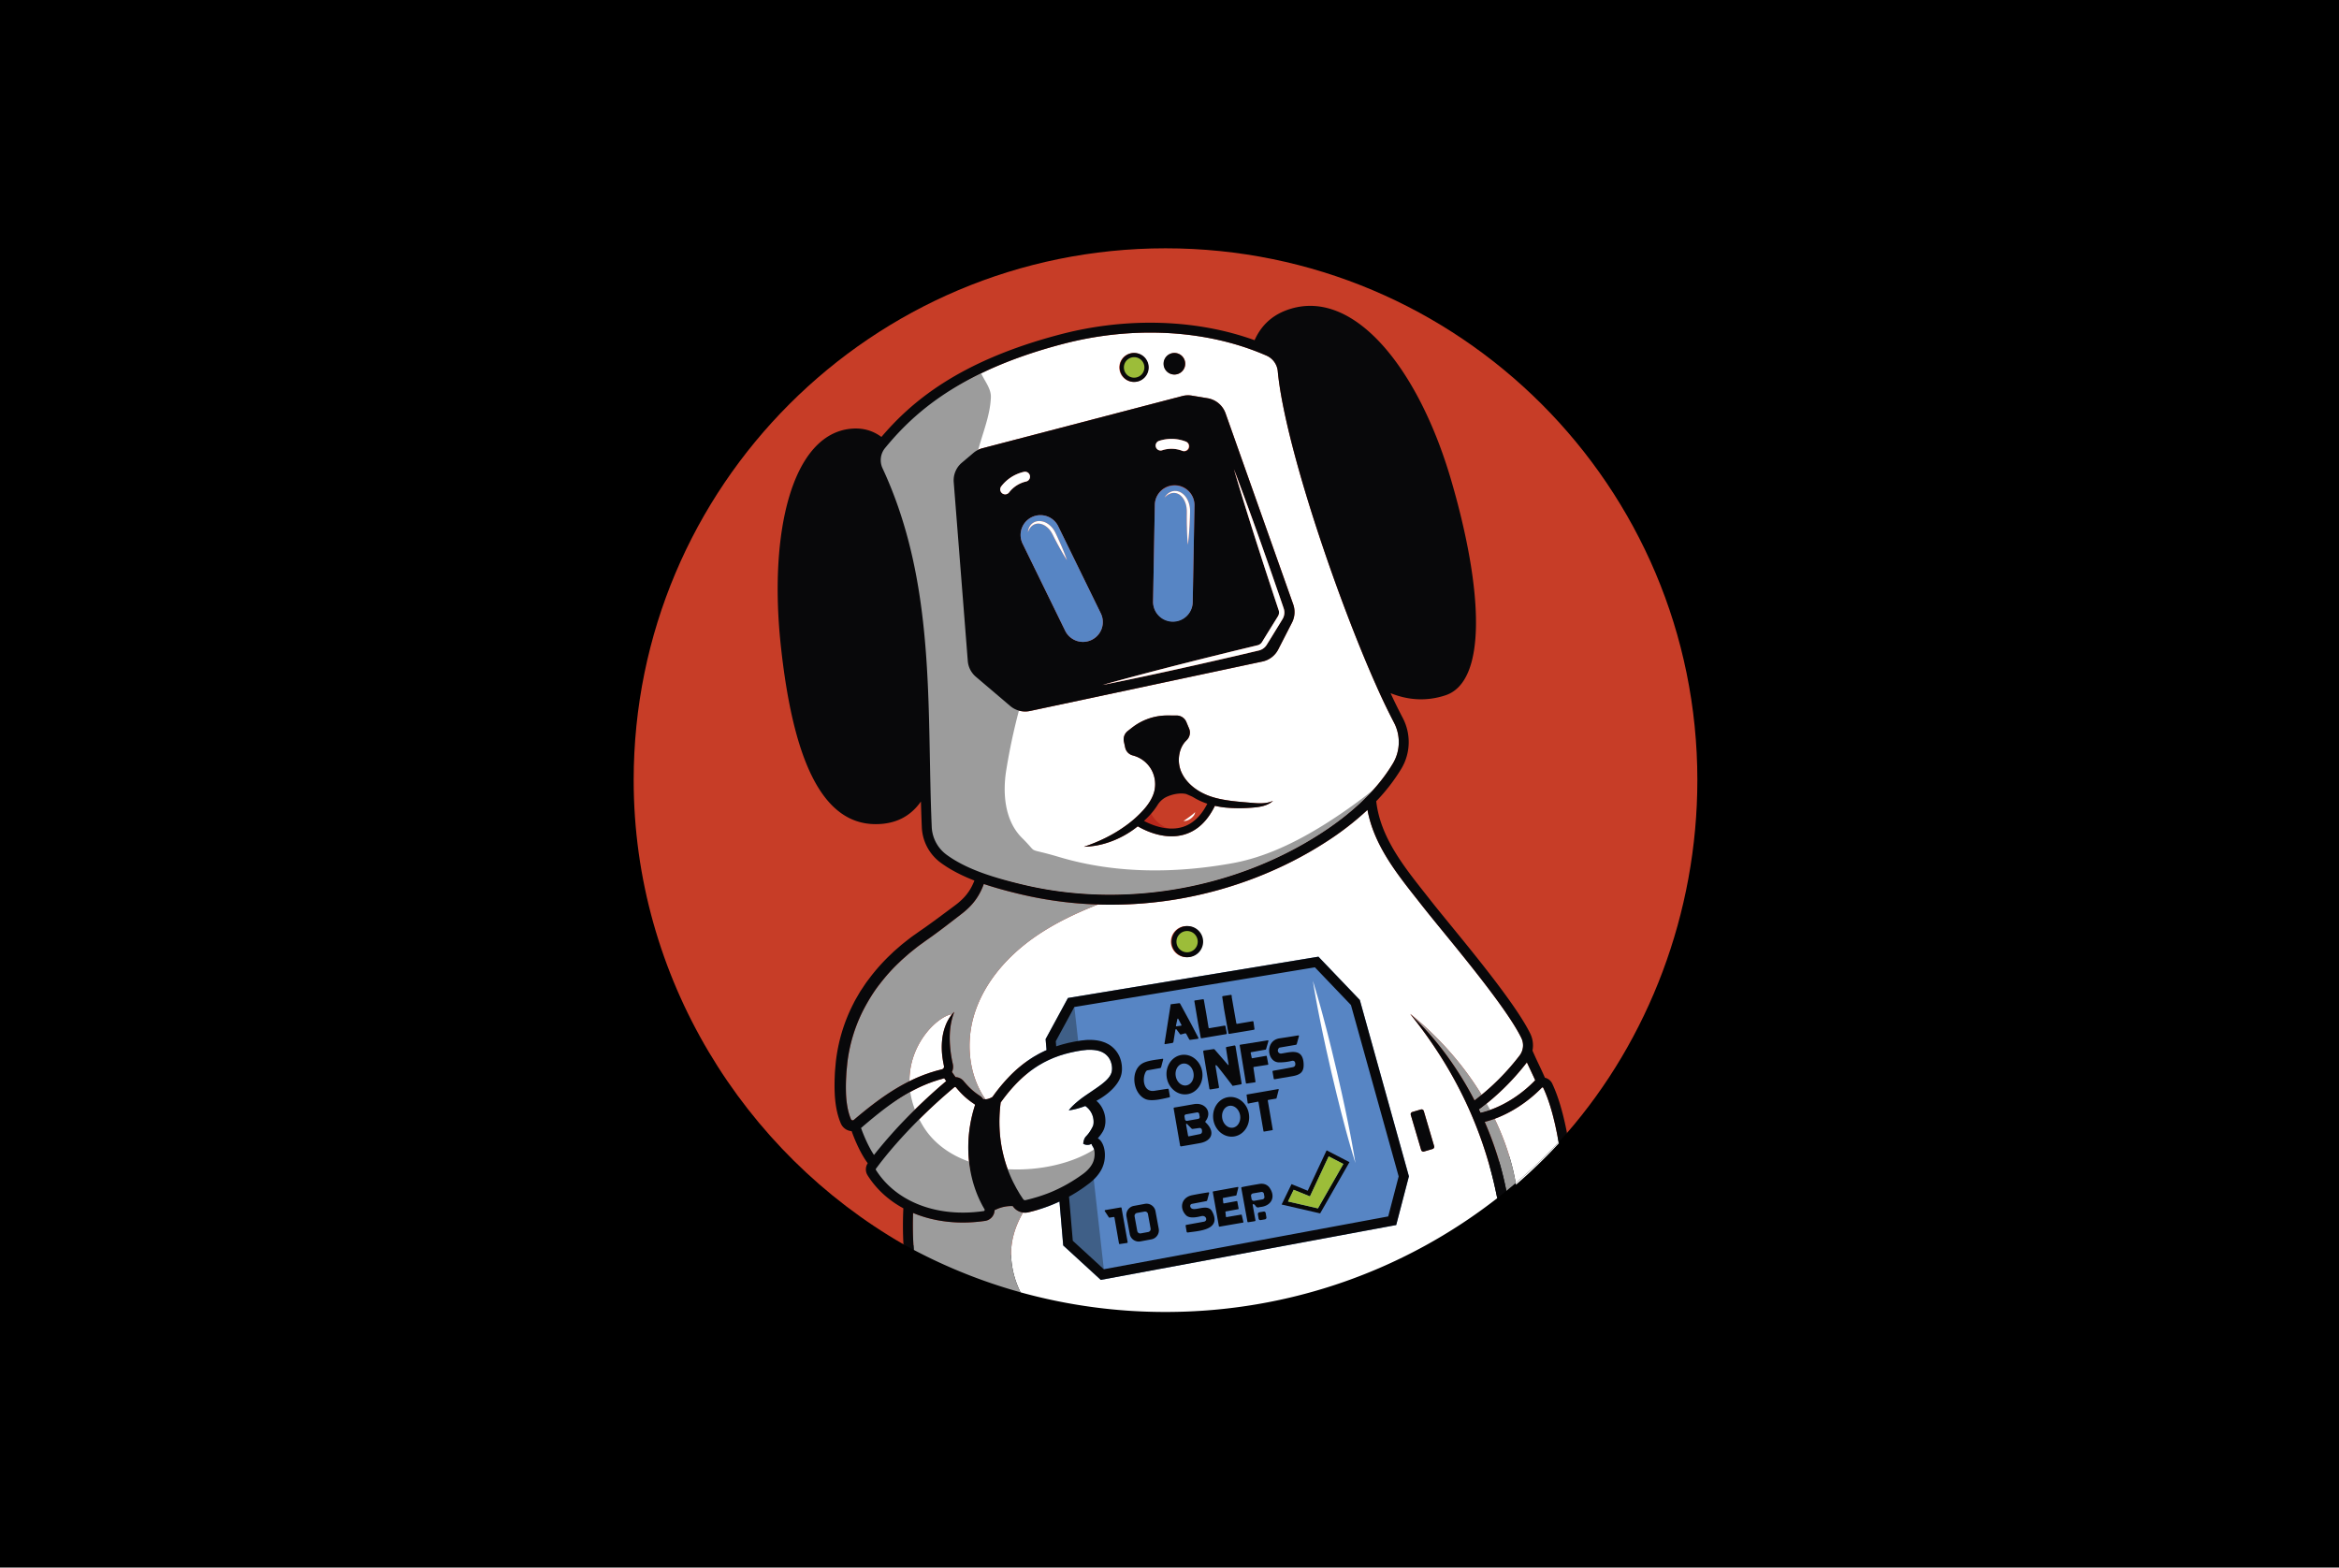
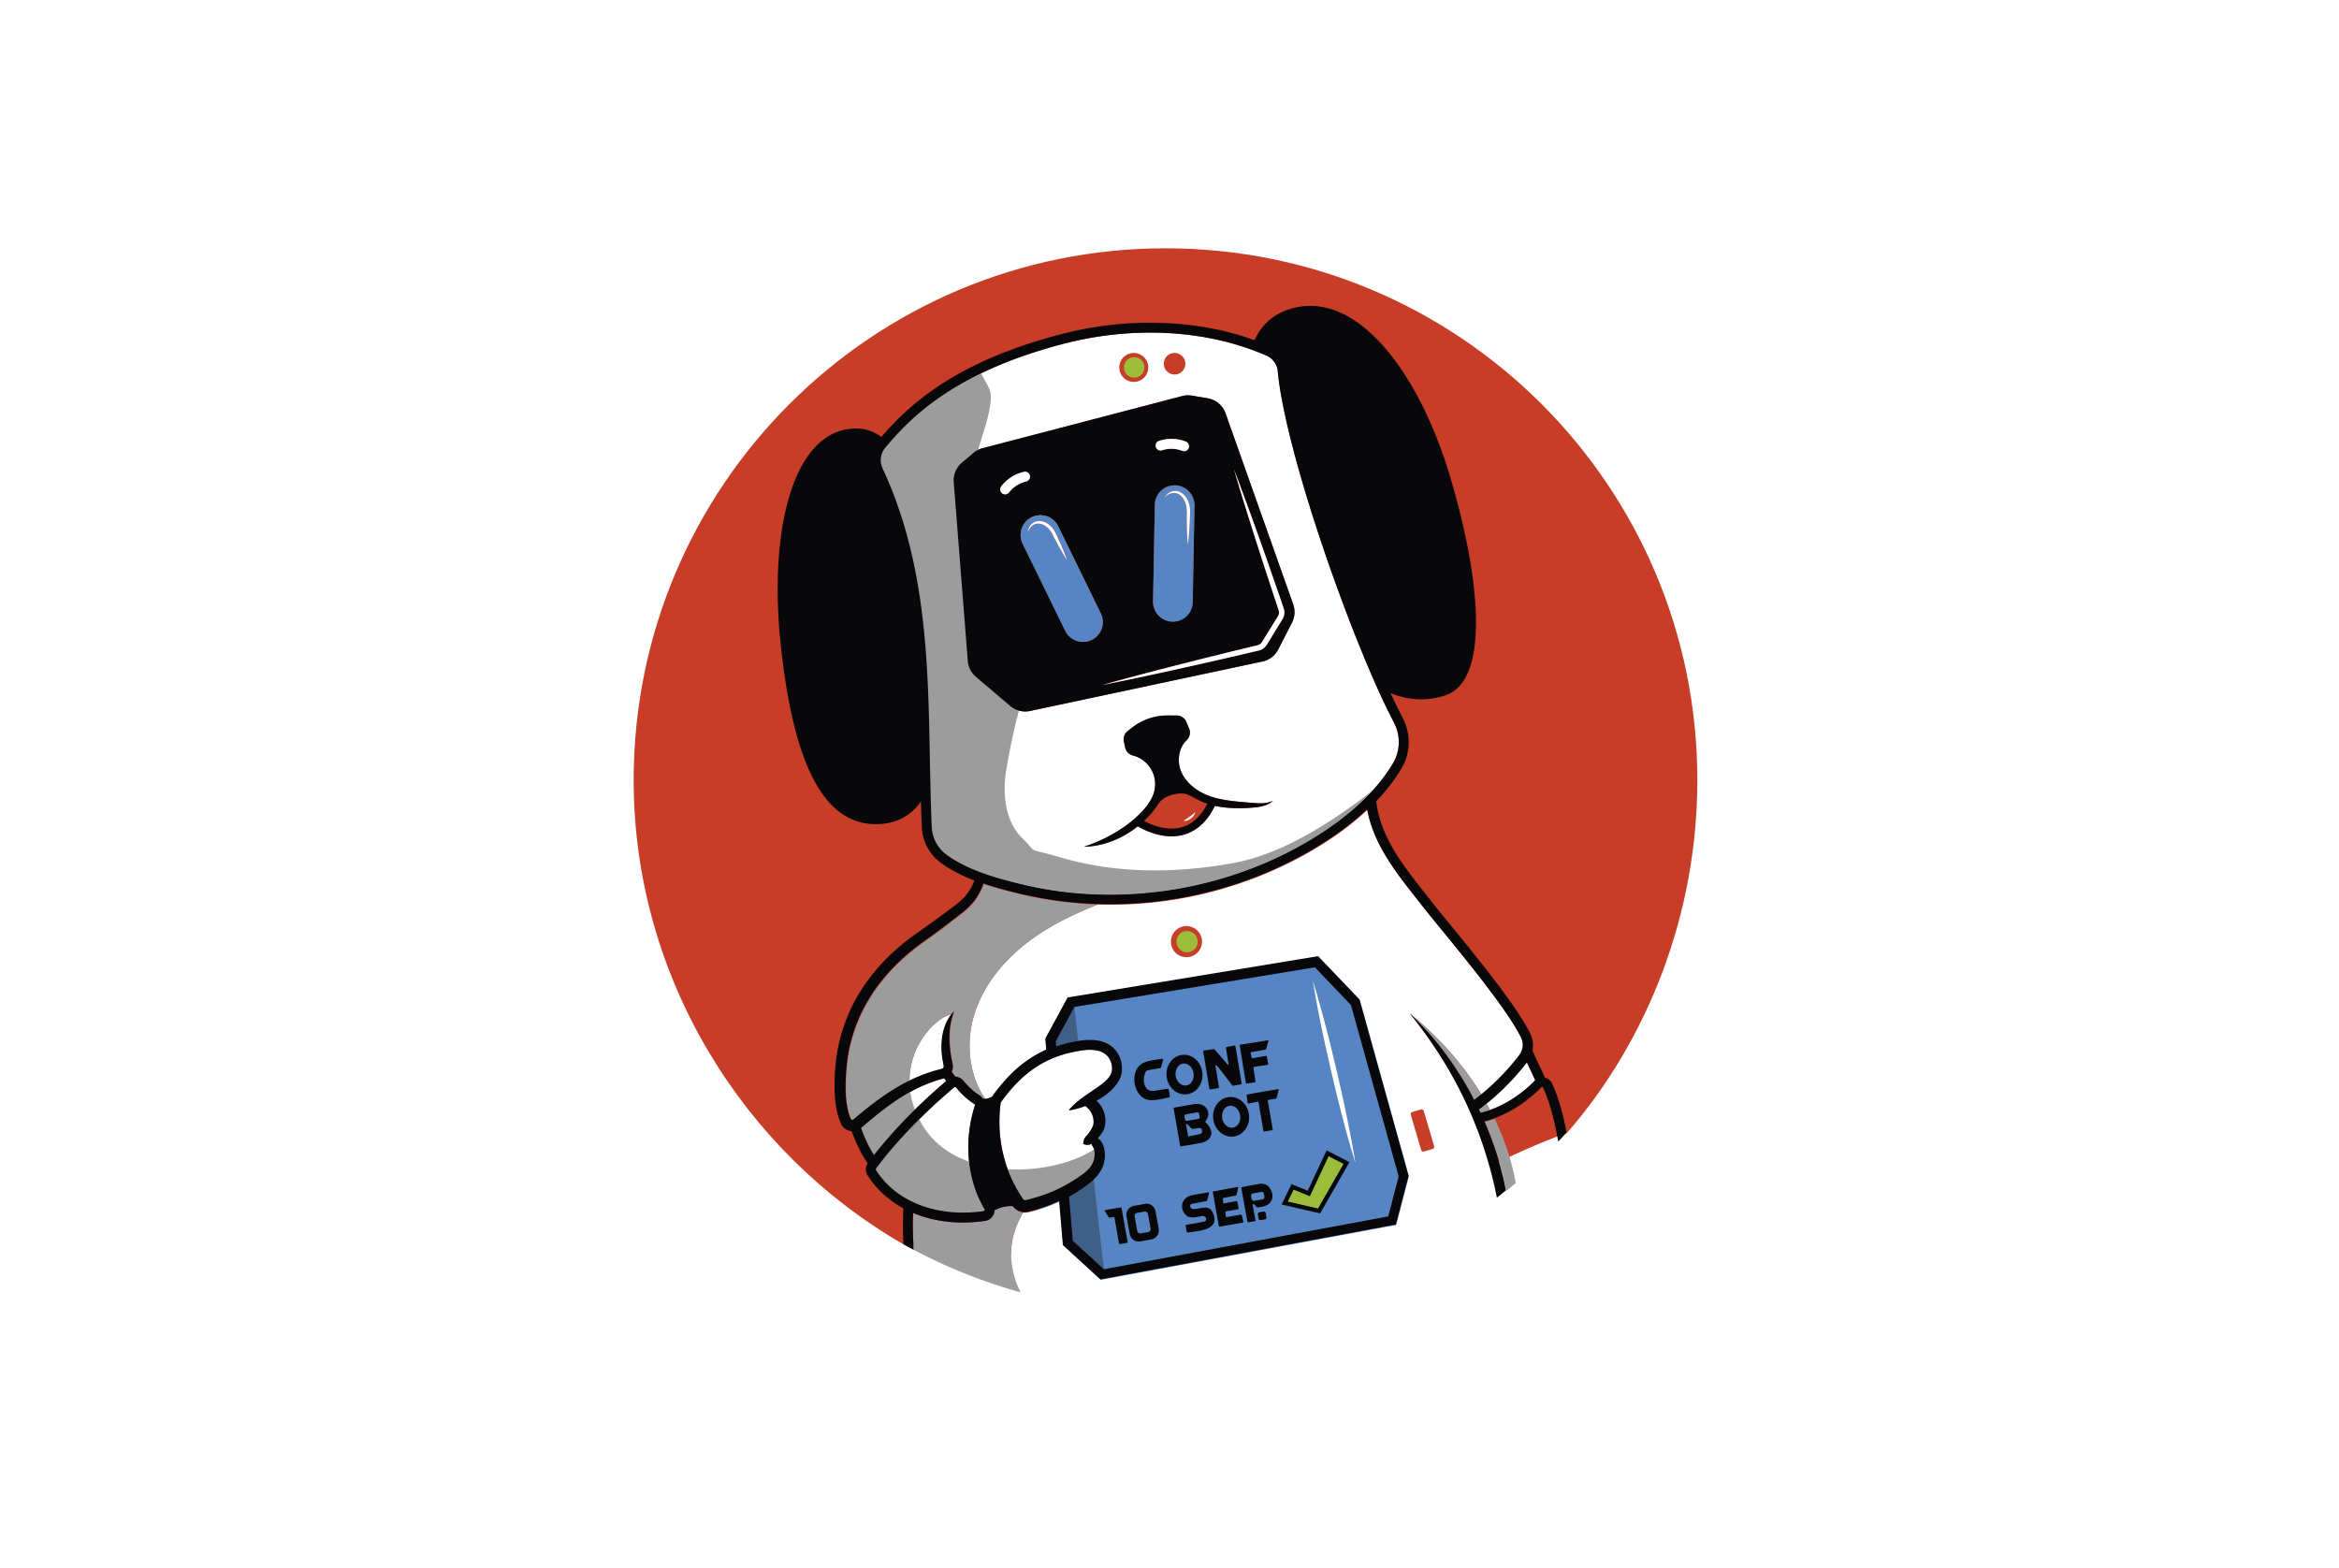
<svg xmlns="http://www.w3.org/2000/svg" xmlns:xlink="http://www.w3.org/1999/xlink" width="188" height="126" fill="none">
-   <path fill="#000" d="M0 0h188v126H0z" />
  <path fill="url(#a)" d="M44.172 13.172h100v100h-100z" />
  <path fill="#C73D27" d="M136.427 62.706c0 10.727-3.951 20.854-10.477 28.36-9.02 3.164-18.344 10.65-31.226 10.65-7.744 0-19.16-1.477-22.106-1.697-12.834-7.377-21.686-21.447-21.686-37.312 0-23.61 19.138-42.748 42.748-42.748 23.609 0 42.747 19.138 42.747 42.747Z" />
  <path fill="#5785C4" d="m82.23 79.966 26.711-4.276 5.391 20.15-1.913 3.955-23.696 4.082-5.037-3.469-1.456-20.442Z" />
  <path fill="#fff" d="M70.25 92.833c1.536-1.962 3.61-4.084 5.806-5.936l-.161-.227-.013.004-.07.02c-.187.054-.375.102-.558.165l-.277.091-.272.102c-.183.065-.36.146-.54.22a13.83 13.83 0 0 0-2.046 1.127c-.655.43-1.28.913-1.894 1.413-.307.25-.611.506-.911.767l-.104.089c.228.636.607 1.523 1.04 2.165Zm6.524-5.462h-.009a.096.096 0 0 0-.063.023c-2.436 2.037-4.729 4.422-6.291 6.542a.096.096 0 0 0-.004.109c1.63 2.576 4.946 3.84 8.657 3.3a.092.092 0 0 0 .072-.052.1.1 0 0 0-.005-.098c-1.404-2.366-1.693-5.482-.771-8.335a.095.095 0 0 0-.036-.111c-.657-.427-1.068-.846-1.483-1.342a.095.095 0 0 0-.067-.035Zm4.697 7.71c.09.163.17.331.262.492l.141.241c.047.08.093.162.146.238l.153.234.072.11a.189.189 0 0 0 .17.073c.007 0 .011-.003.02-.004l.069-.017.137-.033c.091-.02.182-.046.272-.07.091-.024.181-.05.271-.077.09-.026.18-.05.27-.08.357-.11.71-.238 1.055-.382a12.29 12.29 0 0 0 1.983-1.06l.235-.157.232-.162a3.43 3.43 0 0 0 .404-.328c.244-.234.437-.5.531-.784.097-.29.119-.64.046-.915a.82.82 0 0 0-.07-.18c-.028-.05-.058-.085-.076-.13-.019-.038-.037-.085-.076-.146a.623.623 0 0 1-.259.081.672.672 0 0 1-.392-.09 1.33 1.33 0 0 1 .084-.373.65.65 0 0 1 .137-.22c.112-.112.21-.238.3-.368.088-.133.167-.27.237-.415l.025-.054.01-.032c.008-.017.012-.048.02-.072.006-.026.008-.06.013-.088.004-.03.003-.065.006-.096a1.537 1.537 0 0 0-.042-.404c-.014-.067-.039-.13-.059-.196-.028-.061-.052-.125-.086-.183a.475.475 0 0 0-.052-.087c-.019-.027-.036-.057-.055-.084-.046-.05-.082-.109-.134-.155a1.437 1.437 0 0 0-.239-.208 6.36 6.36 0 0 1-.753.24c-.189.048-.38.085-.574.108.244-.32.532-.571.823-.806.291-.234.597-.436.895-.639.296-.204.592-.399.865-.605.27-.205.526-.425.693-.67a1.12 1.12 0 0 0 .174-.374 1.35 1.35 0 0 0 .019-.422 1.78 1.78 0 0 0-.102-.432 1.397 1.397 0 0 0-.218-.367 1.413 1.413 0 0 0-.723-.459c-.296-.085-.627-.1-.962-.088l-.254.028-.127.013c-.042.005-.088.014-.131.021-.176.031-.354.056-.528.096l-.261.056c-.087.02-.173.043-.258.065-.087.023-.173.042-.258.068l-.253.079c-.171.048-.334.116-.5.175-.166.062-.325.138-.488.206-.158.079-.317.154-.471.238l-.23.132c-.076.044-.152.087-.225.137-1.17.737-2.136 1.775-2.954 2.92-.19 1.467-.118 2.959.257 4.374.186.72.447 1.423.783 2.087Zm41.499-9.169c-.085-.18-.168-.355-.244-.52a19.695 19.695 0 0 1-3.847 3.782l.126.264c1.495-.338 3.104-1.285 4.356-2.573l.036-.032c-.116-.26-.274-.594-.427-.92Zm-10.928-27.835a51.456 51.456 0 0 1-1.405-2.929c-1.352-3.027-2.881-6.974-4.257-11.031-2.06-6.073-3.4-11.274-3.676-14.27a1.527 1.527 0 0 0-.9-1.259 19.08 19.08 0 0 0-1.237-.494c-4.5-1.632-9.922-1.808-15.1-.456-8.033 2.096-11.743 5.332-14.029 8.017-.105.123-.207.245-.306.365a1.54 1.54 0 0 0-.195 1.621c3.51 7.536 3.66 15.564 3.805 23.327.012.651.024 1.31.038 1.971.026 1.173.059 2.353.109 3.508a2.936 2.936 0 0 0 1.202 2.262c1.668 1.218 3.927 1.87 6.12 2.395 8.067 1.927 17.037.382 23.994-4.135 2.613-1.696 4.552-3.587 5.764-5.621.588-.986.616-2.24.073-3.271ZM94.388 28.371a.866.866 0 1 1 .04 1.732.866.866 0 0 1-.04-1.732Zm-3.258 0a1.163 1.163 0 1 1 0 2.327 1.163 1.163 0 0 1 0-2.327Zm10.299 36.44a3.851 3.851 0 0 1-.496.081c-.166.018-.33.032-.492.041a11.5 11.5 0 0 1-1.977-.026 7.661 7.661 0 0 1-.814-.136c-.6 1.237-1.433 2.015-2.48 2.314a3.647 3.647 0 0 1-1.003.137c-1.21 0-2.281-.547-2.718-.803a7.586 7.586 0 0 1-2.38 1.301 6.589 6.589 0 0 1-1.943.343c1.24-.416 2.38-.976 3.392-1.717a8.745 8.745 0 0 0 1.391-1.246c.41-.458.745-.972.877-1.524a2.414 2.414 0 0 0-.204-1.643 2.39 2.39 0 0 0-1.411-1.176c-.033-.011-.067-.019-.1-.03l-.028-.007-.055-.016a.833.833 0 0 1-.542-.587l-.01-.045-.014-.06-.05-.237-.026-.119-.014-.067a.84.84 0 0 1 .2-.723.997.997 0 0 1 .14-.128l.191-.15c.064-.05.126-.1.2-.153a4.596 4.596 0 0 1 2.448-.913c.175-.014.358-.011.513-.011l.486.002h.061a.852.852 0 0 1 .598.244.84.84 0 0 1 .184.273l.047.112.094.224.047.112.024.056.011.028.02.05a.849.849 0 0 1-.199.866l-.03.032-.035.036-.07.07a2.066 2.066 0 0 0-.394.71 2.59 2.59 0 0 0-.117.83c.01.283.067.565.169.824.11.268.259.519.442.743.368.457.865.82 1.413 1.08.546.26 1.152.411 1.77.51.62.102 1.257.153 1.901.205.162.012.321.03.479.039.158.01.316.013.473.01.313-.008.627-.055.924-.197-.24.227-.566.365-.893.44Zm2.417-14.767-1.105 2.157a1.861 1.861 0 0 1-1.267.97l-18.685 3.977a1.857 1.857 0 0 1-1.589-.401l-2.764-2.35a1.858 1.858 0 0 1-.648-1.27l-1.13-14.372a1.856 1.856 0 0 1 .652-1.563l.925-.783c.212-.179.462-.308.73-.379l16.058-4.195c.253-.067.517-.079.775-.035l1.262.21a1.857 1.857 0 0 1 1.445 1.211l5.439 15.355a1.862 1.862 0 0 1-.098 1.468Zm2.757 34.338.415 1.833.438 1.828c.155.607.301 1.217.463 1.822a79.392 79.392 0 0 0 1.022 3.621 78.075 78.075 0 0 0-.686-3.7c-.122-.615-.26-1.226-.391-1.839l-.416-1.833-.438-1.827c-.154-.608-.301-1.217-.463-1.822a80.494 80.494 0 0 0-1.021-3.622c.195 1.241.433 2.473.686 3.7.123.615.26 1.226.391 1.84Z" />
  <path fill="#fff" d="M95.837 65.478c-.075.06-.151.118-.228.174l-.234.17a4.835 4.835 0 0 1-.248.166.641.641 0 0 0 .312-.043c.199-.074.372-.203.499-.372a.56.56 0 0 0 .119-.294 2.083 2.083 0 0 1-.22.199Z" />
-   <path fill="#B8281C" d="M94.795 66.74a2.53 2.53 0 0 1-2.331-1.458c-.167.077-.435.141-.562.273-.126.132-.2.332-.134.502.07.184.272.276.454.35.409.165.822.326 1.255.414a2.69 2.69 0 0 0 1.318-.082Z" />
  <path fill="#fff" d="M118.043 89.08a33.577 33.577 0 0 0-2.099-3.93 36.947 36.947 0 0 0-2.603-3.654l.143.138-.12-.135c2.632 2.155 4.457 4.421 5.724 6.507a19.105 19.105 0 0 0 3.058-3.168 1.343 1.343 0 0 0 .133-1.41c-1.029-2.11-4.247-6.049-6.377-8.655-.615-.753-1.146-1.402-1.524-1.884l-.456-.58c-1.723-2.18-3.498-4.429-4.008-7.212a23.313 23.313 0 0 1-3.275 2.54c-3.523 2.287-7.63 3.883-11.878 4.615-2.15.37-4.332.52-6.513.45-1.757.693-3.478 1.507-5.034 2.585-2.184 1.513-4.05 3.604-4.868 6.132-.744 2.298-.51 4.973.858 6.94a.83.83 0 0 0 .172-.02c.141-.032.272-.094.397-.169a14.11 14.11 0 0 1 1.4-1.688 10.081 10.081 0 0 1 1.785-1.457c.08-.054.164-.102.248-.15l.251-.144c.17-.092.345-.176.518-.262l.143-.061-.075-.883 1.794-3.307 20.134-3.32 3.326 3.479 3.946 14.175-1.021 3.915-23.745 4.41-3.019-2.77-.3-3.528a12.621 12.621 0 0 1-2.275.81l-.148.036-.074.018c-.039.008-.081.018-.123.022a1.168 1.168 0 0 1-.309-.003c-.634 1.106-1.022 2.308-.954 3.595a7.1 7.1 0 0 0 .756 2.82 43.535 43.535 0 0 0 11.648 1.578c10.065 0 19.325-3.418 26.662-9.146a34.363 34.363 0 0 0-.753-3.067 32.815 32.815 0 0 0-1.545-4.163Zm-22.63-12.142a1.25 1.25 0 1 1 0-2.498 1.25 1.25 0 0 1 0 2.498Zm19.733 15.416-.691.204a.181.181 0 0 1-.14-.015.196.196 0 0 1-.055-.046.19.19 0 0 1-.033-.064l-.833-2.823a.192.192 0 0 1-.007-.071.185.185 0 0 1 .068-.124.177.177 0 0 1 .063-.033l.691-.204a.183.183 0 0 1 .228.124l.833 2.823c.007.023.01.048.007.072a.204.204 0 0 1-.021.068.188.188 0 0 1-.11.089Zm-40.708-6.02.293-.104.296-.092c.197-.065.399-.112.598-.166l.11-.03c.016-.007.033-.012.047-.023a.222.222 0 0 0 .093-.225l-.001-.007-.004-.02-.008-.038-.03-.153a8.189 8.189 0 0 1-.095-.62 5.84 5.84 0 0 1-.01-1.258c.04-.421.14-.835.297-1.228a3.32 3.32 0 0 1 .42-.744l.035-.107c-1.23.263-3.397 2.421-3.381 5.387.25-.124.503-.24.761-.349.192-.075.383-.158.579-.224Zm47.388 8.761.021.133a43.067 43.067 0 0 0 3.446-3.33l-.017-.097a43.26 43.26 0 0 1-3.45 3.294Z" />
-   <path fill="#fff" d="M123.993 87.401a.064.064 0 0 0-.032.003.066.066 0 0 0-.028.017c-1.096 1.127-2.452 2.012-3.799 2.507 1.076 2.233 1.514 4.102 1.692 5.168a43.26 43.26 0 0 0 3.45-3.295c-.33-1.87-.736-3.304-1.234-4.364a.075.075 0 0 0-.02-.024.059.059 0 0 0-.029-.011Z" />
  <path fill="#9C9C9C" d="M70.215 37.977a2.352 2.352 0 0 1-.203-.726c-.313.636-.58 1.293-.8 1.966-1.878 5.74 2.414 11.9 3.623 17.816.315 1.541.759 3.035 1.121 4.542l-.01-.592c-.145-7.68-.293-15.623-3.731-23.006Zm10.78 56.003c-.156.39.101.966.281 1.323.09.163.17.331.263.492l.14.241c.047.08.094.162.147.238l.153.234.072.11c.007.01.015.019.024.027a.186.186 0 0 0 .145.046c.007 0 .012-.003.02-.004l.07-.017.136-.033c.092-.02.182-.046.273-.07a6 6 0 0 0 .27-.077c.09-.026.181-.05.27-.08.358-.11.71-.238 1.056-.382a12.29 12.29 0 0 0 1.983-1.06l.235-.157.282-.018c.04-.028.125-.095.158-.12.034-.026.357-.159.39-.186.067-.054.13-.11.192-.17.244-.233.437-.5.531-.783.097-.29.171-1-.147-1.135l-.002-.004c-1.737 1.112-4.376 1.732-6.943 1.585Z" />
  <path fill="#9C9C9C" d="M71.013 35.688c-.105.123-.206.245-.306.365a1.54 1.54 0 0 0-.195 1.62c3.51 7.537 3.66 15.565 3.805 23.328.012.651.024 1.31.039 1.971.025 1.173.058 2.353.108 3.508a2.937 2.937 0 0 0 1.203 2.262c1.668 1.218 4.351 1.837 6.544 2.36 8.067 1.928 17.037.383 23.995-4.134 1.665-1.08 3.055-2.24 4.159-3.466l-.472.368a43.51 43.51 0 0 1-3.376 2.361c-2.284 1.43-4.783 2.67-7.455 3.152-4.615.833-9.414.85-13.909-.489-2.84-.846-1.574-.127-3-1.535-1.398-1.38-1.586-3.586-1.263-5.523a47.936 47.936 0 0 1 1.294-5.738c-1.513-3.404-3.98-6.546-4.364-10.25a26.375 26.375 0 0 1 .963-10.244c.361-1.21.815-2.417.86-3.68.025-.726-.56-1.36-.831-2.027-.004-.01.417-.054.413-.064-3.927 1.83-6.625 3.992-8.212 5.855Zm3.164 54.802a8.645 8.645 0 0 1-.292-.523c-1.414.778-3.016 2.549-3.953 3.82a.096.096 0 0 0-.003.11c1.629 2.576 5.739 4.238 9.45 3.698a.09.09 0 0 0 .071-.053.101.101 0 0 0-.005-.098c-.675-1.138-1.406-2.7-1.555-4.072-1.537-.551-2.868-1.485-3.713-2.882Zm-2.058-2.09c-.656.43-1.591.691-2.205 1.192-.308.25-.612.506-.912.766l-.104.09c.23.635.845 2.037 1.278 2.679.93-1.187 2.13-2.727 3.362-3.936a6.72 6.72 0 0 1-.375-1.423c-.355.197-.704.407-1.044.631Z" />
  <path fill="#9C9C9C" d="M79.077 71.055a5.28 5.28 0 0 1-.36.8 4.75 4.75 0 0 1-.79 1.049 6.655 6.655 0 0 1-.48.433c-.17.136-.326.253-.484.376l-.957.735a48.967 48.967 0 0 1-1.469 1.079 9.457 9.457 0 0 0-.243.173l-.237.173c-.322.224-.62.477-.927.72-.149.125-.293.257-.44.385-.074.065-.148.128-.22.194l-.21.203c-.57.533-1.083 1.12-1.557 1.735-.48.611-.883 1.277-1.248 1.958a12.575 12.575 0 0 0-1.353 4.412l-.054.578c-.02.193-.026.393-.038.589-.019.388-.023.777-.012 1.166.013.385.046.765.112 1.133l.025.138.03.136c.019.091.045.179.069.268.024.088.055.174.082.26l.049.127.024.063c.01.027.011.023.014.032a.145.145 0 0 0 .121.08.142.142 0 0 0 .074-.013l.018-.01a.076.076 0 0 1 .016-.011l.116-.097c.309-.263.622-.52.938-.773a23.246 23.246 0 0 1 1.988-1.432c.46-.293.936-.562 1.425-.806-.016-2.966 2.15-5.124 3.381-5.387a8.919 8.919 0 0 0-.035.107c.079-.106.166-.205.26-.297-.291.768-.384 1.53-.364 2.294a9.52 9.52 0 0 0 .203 1.71l.031.142.008.035.01.047a.967.967 0 0 1-.071.592l-.008.014.293.413.04.001a.887.887 0 0 1 .608.318c.447.536.802.857 1.305 1.184.107.07.194.158.26.26a.872.872 0 0 0 .186.019c-1.367-1.967-1.601-4.642-.858-6.94.819-2.527 2.685-4.618 4.869-6.132 1.556-1.078 3.276-1.892 5.033-2.585a31.1 31.1 0 0 1-6.223-.823 33.205 33.205 0 0 1-2.95-.825ZM82.23 97.46a1.185 1.185 0 0 1-.8-.478c-.016-.02-.02-.027-.028-.038l-.002-.003a2.929 2.929 0 0 0-1.339.275c-.04.019-.08.036-.12.052a.891.891 0 0 1-.763.866c-.59.086-1.186.13-1.783.13-1.446 0-2.805-.265-4.004-.769a27.25 27.25 0 0 0 .054 2.97 43.058 43.058 0 0 0 8.587 3.411 7.132 7.132 0 0 1-.757-2.821c-.068-1.287.32-2.488.955-3.595Zm36.775-8.022c.26-.06.516-.135.768-.225-.09-.17-.183-.34-.279-.513-.198.16-.403.317-.615.473l.126.265Zm-5.641-7.94.12.135a24.646 24.646 0 0 1 2.839 3.26 27.412 27.412 0 0 1 2.195 3.558c.193-.145.383-.293.569-.446-1.265-2.085-3.091-4.351-5.723-6.507Zm5.974 8.678c.401.92.751 1.863 1.049 2.823.277.894.507 1.803.688 2.722.253-.206.503-.415.751-.627-.178-1.065-.616-2.934-1.692-5.167-.261.098-.527.18-.796.249Z" />
  <path fill="#3F5F87" d="M87.6 94.572a.986.986 0 0 0-.267.076l-.381.148a.48.48 0 0 0-.155.087c-.034.032-.058.071-.094.102-.171.144-.324.309-.48.468a4.275 4.275 0 0 1-.331.308c-.06.05-.122.096-.187.139-.016.01-.162.09-.161.097l.48 3.799 2.698 2.225-.01-.095-.033-.297-.054-.479-.073-.644-.088-.79-.103-.92-.116-1.03-.126-1.122-.135-1.196-.07-.62c-.008-.072 0-.145-.064-.19a.37.37 0 0 0-.238-.067l-.013.001Zm-1.247-13.63-1.585 2.548v.892a17.122 17.122 0 0 1 1.917-.483l-.332-2.958Z" />
-   <path fill="#08080A" d="M91.13 30.698a1.164 1.164 0 1 0 0-2.327 1.164 1.164 0 0 0 0 2.327Zm4.288 46.24a1.25 1.25 0 1 0 0-2.499 1.25 1.25 0 0 0 0 2.5Zm-1.03-46.833a.867.867 0 1 0 0-1.734.867.867 0 0 0 0 1.734Zm20.049 59.197a.175.175 0 0 0-.034-.063.18.18 0 0 0-.195-.06l-.69.203a.18.18 0 0 0-.11.088.183.183 0 0 0-.015.14l.834 2.824a.183.183 0 0 0 .228.124l.691-.204a.186.186 0 0 0 .124-.229l-.833-2.823Zm-15.704-6.25c.003.016.012.03.026.04.013.01.03.013.046.01l1.974-.33a.063.063 0 0 0 .04-.025.058.058 0 0 0 .011-.045l-.081-.568a.058.058 0 0 0-.024-.04.062.062 0 0 0-.045-.01l-1.242.211a.059.059 0 0 1-.068-.048l-.372-2.12a.178.178 0 0 0-.005-.118.07.07 0 0 0-.075-.042l-.628.099a.06.06 0 0 0-.05.067l.143.963.35 1.956Zm-2.222.353a.062.062 0 0 0 .071.05l1.969-.33a.069.069 0 0 0 .024-.01.068.068 0 0 0 .03-.041.067.067 0 0 0 0-.026l-.106-.56a.068.068 0 0 0-.028-.04.068.068 0 0 0-.048-.01l-1.215.208a.058.058 0 0 1-.068-.049l-.167-1.022-.212-1.208a.058.058 0 0 0-.066-.048l-.654.097a.05.05 0 0 0-.042.058l.298 1.767.214 1.164Zm-2.865.522.575-.092a.115.115 0 0 0 .096-.095l.156-.971a.05.05 0 0 1 .006-.019.049.049 0 0 1 .013-.014.053.053 0 0 1 .072.01l.275.37c.021.029.058.04.092.031l.308-.085a.096.096 0 0 1 .111.049l.232.43a.081.081 0 0 0 .082.042l.607-.082a.062.062 0 0 0 .047-.091l-.607-1.16-.854-1.57a.086.086 0 0 0-.084-.043l-.677.086-.497 3.157v.013a.04.04 0 0 0 .047.034Zm.871-1.481.115-.537a.04.04 0 0 1 .035-.032.04.04 0 0 1 .04.022l.253.486.005.015c0 .005 0 .01-.002.015a.041.041 0 0 1-.019.024.04.04 0 0 1-.014.005l-.368.05a.05.05 0 0 1-.015-.001.04.04 0 0 1-.025-.017.037.037 0 0 1-.005-.015v-.015Zm8.287 2.948a4.07 4.07 0 0 0 1.011-.118c.173-.043.272.025.295.202.022.169-.048.27-.21.302a63.71 63.71 0 0 1-1.565.286.066.066 0 0 0-.042.027.064.064 0 0 0-.011.049l.095.555a.094.094 0 0 0 .009.024.093.093 0 0 0 .017.018.066.066 0 0 0 .048.01l1.4-.24c.682-.114.979-.349.926-1.06-.087-1.192-1.003-.89-1.783-.765a.247.247 0 0 1-.262-.136c-.042-.089-.028-.184.041-.286a.147.147 0 0 1 .094-.06l1.286-.22a.099.099 0 0 0 .079-.074l.173-.625a.045.045 0 0 0 0-.023.04.04 0 0 0-.01-.02.05.05 0 0 0-.043-.015c-.502.084-1.004.163-1.507.237-1.198.177-1.012 1.927-.041 1.932Z" />
  <path fill="#08080A" d="M99.682 83.974a.048.048 0 0 0-.039.054l.499 3.027a.05.05 0 0 0 .018.03c.01.007.022.01.034.009l.677-.097h.001a.048.048 0 0 0 .03-.019.044.044 0 0 0 .009-.034l-.166-1.13a.051.051 0 0 1 .009-.033.05.05 0 0 1 .03-.02l1.115-.174h.002a.049.049 0 0 0 .03-.02c.007-.011.009-.024.007-.036l-.118-.627a.049.049 0 0 0-.055-.037l-1.104.194a.047.047 0 0 1-.034-.007.045.045 0 0 1-.02-.03l-.081-.394a.044.044 0 0 1 .008-.035.046.046 0 0 1 .029-.02l1.161-.207a.048.048 0 0 0 .037-.033l.19-.654a.037.037 0 0 0 .001-.024.043.043 0 0 0-.01-.02.047.047 0 0 0-.019-.014.05.05 0 0 0-.024-.002l-2.217.353Zm-1.006 1.591-1.042-1.2a.116.116 0 0 0-.102-.037l-.756.11h-.001a.078.078 0 0 0-.05.03.078.078 0 0 0-.014.059l.495 2.98a.073.073 0 0 0 .084.06l.626-.1h.001a.075.075 0 0 0 .06-.088l-.267-1.61c-.03-.18.016-.202.137-.065.191.215 1.189 1.524 1.19 1.528a.056.056 0 0 0 .064.045l.64-.118a.07.07 0 0 0 .056-.08l-.493-2.976v-.002a.08.08 0 0 0-.035-.052.08.08 0 0 0-.061-.013l-.616.12a.066.066 0 0 0-.053.075l.204 1.303c.016.09-.006.1-.067.031Zm-3.255 2.389c.79-.108 1.333-.904 1.214-1.776-.12-.873-.857-1.493-1.647-1.385-.79.108-1.333.904-1.214 1.776.12.873.857 1.493 1.647 1.385Zm-.337-2.462c.396-.06.775.285.848.77.072.484-.19.925-.586.984-.396.059-.776-.286-.848-.77-.073-.484.19-.925.586-.984Zm-3.048 2.838c.495.238 1.413-.007 1.948-.127a.065.065 0 0 0 .05-.075l-.1-.562a.065.065 0 0 0-.073-.053c-.355.053-.71.108-1.065.165-.895.144-1.025-.994-.69-1.552a.205.205 0 0 1 .142-.096l.997-.178a.101.101 0 0 0 .082-.075l.163-.618a.047.047 0 0 0-.004-.035.044.044 0 0 0-.044-.02c-.533.081-1.28.141-1.681.41-.92.615-.706 2.344.275 2.816Zm10.695-.79-2.501.435a.047.047 0 0 0-.026.016.043.043 0 0 0-.007.03l.088.646.001.002a.041.041 0 0 0 .048.033l.77-.15a.046.046 0 0 1 .017 0c.005.001.01.003.014.006a.038.038 0 0 1 .012.012.03.03 0 0 1 .005.015l.402 2.337a.041.041 0 0 0 .047.033l.663-.112h.001l.015-.006a.049.049 0 0 0 .018-.026.044.044 0 0 0 0-.016l-.399-2.334v-.001a.042.042 0 0 1 .008-.03.04.04 0 0 1 .026-.017l.636-.108a.042.042 0 0 0 .033-.03l.176-.683a.049.049 0 0 0 .001-.02.044.044 0 0 0-.01-.019.035.035 0 0 0-.017-.011.043.043 0 0 0-.021-.002Zm-3.995.646c-.791.108-1.336.904-1.216 1.78.12.873.859 1.494 1.65 1.386.792-.109 1.336-.905 1.216-1.78-.12-.874-.859-1.495-1.65-1.386Zm.937 1.46c.08.485-.177.93-.574.995-.396.065-.782-.275-.861-.76-.08-.485.178-.93.574-.995.396-.065.782.276.861.76Zm-2.774.57a.064.064 0 0 1-.007-.087c.58-.747-.033-1.54-.928-1.379-.522.093-1.05.185-1.581.275a.06.06 0 0 0-.05.07l.52 2.993a.072.072 0 0 0 .08.057 79.115 79.115 0 0 0 1.508-.26c1.022-.189 1.235-.949.458-1.67Zm-1.656-.247-.04-.222a.151.151 0 0 1 .123-.176l.884-.156a.152.152 0 0 1 .176.123l.04.222a.151.151 0 0 1-.124.176l-.884.156a.152.152 0 0 1-.175-.123Zm.32 1.37a.06.06 0 0 1-.07-.05l-.162-.905a.044.044 0 0 1 .013-.042.043.043 0 0 1 .049-.008c.006.002.01.006.015.01l.364.367a.11.11 0 0 0 .092.032l.537-.076a.18.18 0 0 1 .202.145c.038.201-.014.316-.155.345l-.885.181Zm5.64 3.828c-.699.118-1.161.203-1.385.254a.062.062 0 0 0-.047.071l.492 2.702a.06.06 0 0 0 .068.048l.523-.082a.069.069 0 0 0 .043-.027.067.067 0 0 0 .01-.024.074.074 0 0 0 .001-.026l-.223-1.238a.053.053 0 0 1 .002-.022.046.046 0 0 1 .011-.018.047.047 0 0 1 .039-.015c.219.021.152.367.524.233.937-.07 1.337-.835.735-1.615-.199-.216-.463-.297-.793-.241Zm.276 1.236-.671.116a.186.186 0 0 1-.187-.083.182.182 0 0 1-.026-.068l-.04-.229a.174.174 0 0 1 .002-.072.178.178 0 0 1 .081-.115.18.18 0 0 1 .067-.026l.672-.116a.179.179 0 0 1 .137.03.185.185 0 0 1 .076.12l.039.23a.174.174 0 0 1-.002.071.178.178 0 0 1-.081.116.18.18 0 0 1-.067.026Zm-1.67 1.261a.043.043 0 0 0-.05-.034l-1.172.2h-.002a.044.044 0 0 1-.034-.008.043.043 0 0 1-.016-.03l-.039-.371a.043.043 0 0 1 .037-.048l.986-.179h.002a.045.045 0 0 0 .035-.053l-.105-.564a.045.045 0 0 0-.051-.035l-1.025.188h-.003a.045.045 0 0 1-.049-.04l-.036-.352a.043.043 0 0 1 .035-.048l1.024-.193a.044.044 0 0 0 .023-.011.044.044 0 0 0 .012-.023l.15-.6a.043.043 0 0 0 0-.022.044.044 0 0 0-.052-.032l-1.964.357a.045.045 0 0 0-.035.052l.488 2.744a.045.045 0 0 0 .052.036l1.883-.325h.003a.044.044 0 0 0 .033-.054l-.13-.555Zm-4.14-.688-.002-.01a.171.171 0 0 1 .135-.2l1.152-.22a.1.1 0 0 0 .078-.072l.153-.568a.048.048 0 0 0 .001-.021.053.053 0 0 0-.059-.044 26.62 26.62 0 0 0-1.311.23c-.843.17-1.056 1.014-.497 1.6.286.3.877.168 1.243.081.403-.095.527.387.207.446l-1.42.258a.066.066 0 0 0-.052.075l.08.471a.08.08 0 0 0 .09.066c.828-.128 2.763-.17 1.965-1.687-.4-.759-1.61.186-1.762-.405Zm-4.863 2.22a.734.734 0 0 0 .854.587l.887-.165a.734.734 0 0 0 .587-.855l-.261-1.411a.733.733 0 0 0-.855-.587l-.887.165a.734.734 0 0 0-.587.854l.262 1.411Zm.581-1.7.601-.11a.24.24 0 0 1 .28.193l.214 1.172a.24.24 0 0 1-.192.278l-.601.11a.24.24 0 0 1-.28-.192l-.214-1.171a.24.24 0 0 1 .192-.28Zm-1.305-.445-1.247.215a.055.055 0 0 0-.037.084l.328.5a.054.054 0 0 0 .055.023l.332-.052a.055.055 0 0 1 .063.045l.364 2.084a.055.055 0 0 0 .063.045l.588-.087h.001a.055.055 0 0 0 .045-.065l-.491-2.748a.055.055 0 0 0-.063-.044Z" />
  <path fill="#08080A" d="M101.732 97.505a.143.143 0 0 0-.058-.094.142.142 0 0 0-.107-.025l-.344.057a.145.145 0 0 0-.116.11.133.133 0 0 0-.002.055l.057.343a.14.14 0 0 0 .109.117.142.142 0 0 0 .056.002l.343-.057a.144.144 0 0 0 .119-.165l-.057-.343Zm1.279-.686 3.097.713 2.357-4.119-1.836-.95-1.52 3.247-1.302-.53-.796 1.639Zm2.277-.653 1.506-3.217 1.181.61-2.043 3.57-2.408-.555.456-.94 1.308.532Z" />
-   <path fill="#08080A" d="M124.763 87.098a.861.861 0 0 0-.587-.47 37.563 37.563 0 0 0-.485-1.055 34.573 34.573 0 0 1-.517-1.128 2.142 2.142 0 0 0-.179-1.366c-1.069-2.194-4.322-6.175-6.476-8.81-.612-.75-1.141-1.396-1.513-1.872l-.459-.582c-1.776-2.247-3.609-4.571-3.93-7.414a14.854 14.854 0 0 0 2.037-2.645 4.17 4.17 0 0 0 .093-4.05 46.017 46.017 0 0 1-.98-1.991c1.425.576 2.915.672 4.422.17 3.336-1.112 3.041-8.455.432-17.35-2.61-8.896-7.727-15.267-12.873-13.717-1.428.43-2.362 1.3-2.909 2.528-4.65-1.686-10.242-1.87-15.574-.479-8.23 2.148-12.055 5.482-14.42 8.254-.695-.515-1.508-.752-2.466-.658-4.686.461-6.603 8.225-5.624 17.399.979 9.173 3.302 14.387 7.637 14.382 1.631-.002 2.808-.651 3.628-1.82.02.69.043 1.378.072 2.057a3.735 3.735 0 0 0 1.529 2.872c.803.587 1.722 1.046 2.697 1.425a4.484 4.484 0 0 1-.317.668c-.185.313-.411.6-.674.851-.132.128-.272.25-.42.366-.145.113-.31.235-.471.354l-.965.717c-.321.236-.642.473-.966.703-.161.115-.323.228-.486.34-.162.11-.333.236-.5.353-.339.23-.656.494-.98.746-.159.132-.313.269-.47.404-.077.068-.155.134-.232.203l-.223.215a15.393 15.393 0 0 0-1.66 1.838c-.124.166-.25.33-.372.498l-.344.518c-.12.17-.216.354-.323.532-.104.18-.211.358-.3.546a13.536 13.536 0 0 0-1.437 4.745l-.055.62c-.019.206-.024.407-.033.612-.015.41-.018.823 0 1.24.018.417.058.838.138 1.26l.03.157.037.158c.023.105.055.21.084.314.03.105.068.208.102.312l.061.154c.022.054.033.093.08.181a1.02 1.02 0 0 0 .829.538c.301.844.77 1.881 1.294 2.579a.897.897 0 0 0-.012.971c.706 1.118 1.694 2.012 2.876 2.652a28.32 28.32 0 0 0 .007 2.896c.275.152.55.302.828.448a27.25 27.25 0 0 1-.054-2.97c1.199.504 2.558.77 4.004.77.582 0 1.178-.044 1.783-.132a.89.89 0 0 0 .763-.866c.038-.014.078-.032.12-.051.419-.196.878-.29 1.34-.275l.001.002.027.039a1.183 1.183 0 0 0 1.11.481c.04-.004.084-.014.123-.022l.073-.018.148-.037c.098-.023.195-.05.293-.077.68-.188 1.343-.433 1.982-.732l.3 3.529 3.02 2.769 23.745-4.41 1.021-3.915-3.946-14.175-3.327-3.478-20.133 3.32-1.795 3.306.076.883-.143.061c-.174.086-.348.17-.518.262l-.252.145a3.142 3.142 0 0 0-.248.15 10.1 10.1 0 0 0-1.785 1.456c-.51.525-.978 1.09-1.4 1.689a1.39 1.39 0 0 1-.397.168.867.867 0 0 1-.358.001.864.864 0 0 0-.26-.26c-.503-.327-.858-.648-1.305-1.184a.89.89 0 0 0-.608-.317l-.04-.002-.293-.413.008-.013a.96.96 0 0 0 .07-.593l-.009-.047-.008-.035-.03-.141a9.607 9.607 0 0 1-.204-1.71c-.02-.764.073-1.527.363-2.295-.093.093-.18.193-.26.297-.17.226-.31.48-.419.745a4.416 4.416 0 0 0-.298 1.227c-.043.42-.037.844.01 1.26.024.207.056.414.096.618l.03.153.008.039.004.02.001.007a.223.223 0 0 1-.093.224c-.015.011-.031.017-.048.024l-.109.03c-.2.053-.4.1-.598.165l-.296.092-.293.104c-.197.065-.387.148-.58.224-.257.108-.51.224-.76.349a15.85 15.85 0 0 0-1.425.806c-.694.44-1.35.927-1.988 1.431-.317.253-.63.51-.939.773l-.115.097a.121.121 0 0 0-.017.012c-.006.002-.011.006-.017.01a.144.144 0 0 1-.074.012.144.144 0 0 1-.12-.08c-.004-.009-.005-.004-.015-.032l-.025-.063-.049-.126c-.026-.088-.059-.172-.082-.26-.024-.09-.05-.177-.068-.269l-.03-.135-.025-.138a7.677 7.677 0 0 1-.112-1.133c-.011-.39-.007-.778.012-1.167.011-.195.018-.395.037-.588l.055-.58a12.575 12.575 0 0 1 1.353-4.41c.365-.682.767-1.348 1.247-1.958.474-.615.988-1.202 1.557-1.736l.21-.203.22-.194c.147-.127.292-.259.44-.385.308-.242.605-.496.927-.72l.238-.172c.079-.058.157-.115.243-.174.166-.117.332-.235.497-.354.328-.239.652-.48.972-.724l.956-.735c.159-.123.315-.24.484-.377.167-.136.328-.28.48-.433.311-.311.578-.664.791-1.049.145-.258.262-.528.36-.8.962.327 1.962.589 2.948.824a31.1 31.1 0 0 0 7.252.84c1.832 0 3.673-.155 5.484-.467 4.248-.732 8.355-2.327 11.878-4.614a23.33 23.33 0 0 0 3.276-2.54c.509 2.782 2.284 5.031 4.007 7.212a131.718 131.718 0 0 0 1.98 2.464c2.13 2.606 5.348 6.544 6.377 8.654a1.352 1.352 0 0 1-.133 1.41 19.105 19.105 0 0 1-3.627 3.614 27.412 27.412 0 0 0-2.195-3.558 24.634 24.634 0 0 0-2.839-3.26l-.142-.137a37.115 37.115 0 0 1 2.602 3.653 33.593 33.593 0 0 1 2.099 3.93 33.145 33.145 0 0 1 2.299 7.229c.246-.193.491-.388.733-.586-.18-.92-.41-1.828-.688-2.722a27.44 27.44 0 0 0-1.049-2.823c.269-.068.535-.151.796-.248 1.347-.496 2.703-1.38 3.799-2.508a.066.066 0 0 1 .028-.017.064.064 0 0 1 .032-.002.064.064 0 0 1 .049.036c.499 1.06.904 2.494 1.234 4.363.228-.242.452-.487.674-.735-.321-1.655-.712-2.962-1.185-3.968Zm-38.41-6.156 19.334-3.189 2.897 3.03 3.835 13.776-.839 3.217-22.857 4.245-2.496-2.29-.303-3.544c.373-.206.735-.43 1.086-.673l.246-.175.242-.181a3.62 3.62 0 0 0 .25-.201c.084-.072.164-.147.241-.225.158-.16.3-.337.423-.526a2.432 2.432 0 0 0 .395-1.33 2.256 2.256 0 0 0-.096-.704 1.584 1.584 0 0 0-.16-.357.856.856 0 0 0-.302-.311l-.012-.007c.14-.156.268-.324.376-.502l.04-.067.047-.094c.034-.066.05-.125.071-.188.021-.063.03-.121.045-.182.012-.06.017-.119.026-.178a2.207 2.207 0 0 0-.314-1.334 1.92 1.92 0 0 0-.404-.47c.319-.17.621-.37.904-.596.307-.251.604-.54.84-.916.116-.189.215-.402.267-.637.054-.243.05-.46.033-.68a2.542 2.542 0 0 0-.153-.644 2.19 2.19 0 0 0-.344-.582 2.097 2.097 0 0 0-.51-.449c-.094-.061-.197-.105-.296-.156-.101-.044-.205-.075-.309-.111-.417-.12-.832-.135-1.235-.119l-.297.031-.148.016c-.05.006-.095.016-.143.023-.187.032-.376.06-.563.102l-.28.059c-.094.021-.187.047-.28.07-.092.025-.186.047-.278.074l-.276.086a3.74 3.74 0 0 0-.162.052l-.035-.41 1.494-2.753ZM80.43 88.62c.818-1.145 1.785-2.183 2.954-2.92.072-.05.149-.094.226-.137l.229-.132c.155-.083.313-.16.471-.238.163-.068.322-.144.488-.206.166-.059.329-.127.5-.175l.253-.079c.085-.026.172-.045.257-.068.087-.022.172-.046.259-.065l.261-.056c.174-.04.352-.065.528-.096.043-.006.089-.016.131-.02l.127-.014.254-.028c.335-.012.666.003.962.088.296.084.545.24.723.459.095.104.158.236.218.367.048.139.089.282.102.432a1.35 1.35 0 0 1-.019.422 1.102 1.102 0 0 1-.174.374c-.167.245-.422.464-.693.67-.273.207-.569.401-.865.605-.298.203-.604.404-.895.64-.29.234-.579.486-.823.805.2-.023.389-.063.574-.108a6.477 6.477 0 0 0 .753-.24c.087.06.167.13.24.209.052.045.088.104.133.154.02.028.036.058.055.085a.58.58 0 0 1 .052.087c.034.057.057.122.086.183.02.065.045.128.059.196.03.133.048.271.042.403-.003.032-.002.066-.006.096-.006.029-.007.063-.014.088-.008.025-.012.056-.02.072l-.01.032-.025.054c-.069.145-.148.283-.237.415s-.189.255-.3.369a.672.672 0 0 0-.137.22 1.272 1.272 0 0 0-.083.372c.147.083.276.1.392.09a.61.61 0 0 0 .258-.08c.04.06.057.107.076.146.019.044.048.079.077.13a.82.82 0 0 1 .07.18c.073.274.05.626-.046.915-.095.283-.288.55-.532.784a2.708 2.708 0 0 1-.294.248c-.033.026-.07.052-.11.08l-.231.162-.236.157c-.627.413-1.29.768-1.982 1.06-.345.145-.699.27-1.056.382-.089.03-.18.054-.27.08-.09.028-.18.053-.27.077-.09.024-.181.049-.273.07l-.137.033-.068.017-.02.003a.187.187 0 0 1-.146-.045.183.183 0 0 1-.024-.028l-.072-.109-.154-.234a3.353 3.353 0 0 1-.145-.238l-.141-.24c-.093-.162-.173-.33-.263-.493a10.543 10.543 0 0 1-.782-2.087c-.375-1.416-.446-2.908-.257-4.375Zm-3.73-1.226a.095.095 0 0 1 .035-.018.097.097 0 0 1 .038-.004.096.096 0 0 1 .067.035c.415.497.826.915 1.483 1.342a.095.095 0 0 1 .036.111 10.944 10.944 0 0 0-.47 4.513c.15 1.372.566 2.684 1.241 3.823a.1.1 0 0 1 .005.097.09.09 0 0 1-.072.053c-3.711.54-7.027-.725-8.656-3.301a.095.095 0 0 1 .003-.109c.937-1.272 2.138-2.638 3.474-3.968a44.124 44.124 0 0 1 2.817-2.574Zm-7.388 3.186c.3-.26.604-.516.912-.767.614-.5 1.238-.983 1.893-1.413.34-.224.689-.435 1.044-.631.327-.18.661-.346 1.002-.497.18-.073.356-.154.54-.219l.272-.102.277-.09c.183-.065.372-.113.558-.166l.07-.02.013-.004.16.227a45.093 45.093 0 0 0-2.517 2.294 38.47 38.47 0 0 0-3.288 3.642c-.433-.642-.812-1.53-1.041-2.166l.105-.088Zm36.892-23.611c-6.957 4.517-15.927 6.062-23.995 4.135-2.192-.524-4.45-1.177-6.119-2.395a2.936 2.936 0 0 1-1.202-2.262 164.13 164.13 0 0 1-.108-3.508c-.015-.66-.027-1.32-.04-1.97-.144-7.764-.294-15.792-3.804-23.328a1.54 1.54 0 0 1 .195-1.62c.1-.121.201-.243.306-.366 1.587-1.863 3.86-3.992 7.786-5.82 1.732-.807 3.784-1.556 6.242-2.197 5.179-1.351 10.602-1.176 15.101.456.421.152.833.317 1.237.494a1.522 1.522 0 0 1 .9 1.26c.276 2.995 1.616 8.196 3.676 14.269 1.376 4.056 2.905 8.004 4.257 11.031a51.417 51.417 0 0 0 1.405 2.929 3.365 3.365 0 0 1-.073 3.271 13.66 13.66 0 0 1-1.605 2.154c-1.104 1.226-2.494 2.387-4.159 3.467Zm17.156 19.897c-1.04 1.07-2.326 1.903-3.588 2.349a7.077 7.077 0 0 1-.768.224l-.126-.264c.212-.156.417-.314.615-.474a19.851 19.851 0 0 0 3.231-3.308l.245.52c.154.327.311.661.427.921a.626.626 0 0 0-.036.031Z" />
+   <path fill="#08080A" d="M124.763 87.098a.861.861 0 0 0-.587-.47 37.563 37.563 0 0 0-.485-1.055 34.573 34.573 0 0 1-.517-1.128 2.142 2.142 0 0 0-.179-1.366c-1.069-2.194-4.322-6.175-6.476-8.81-.612-.75-1.141-1.396-1.513-1.872l-.459-.582c-1.776-2.247-3.609-4.571-3.93-7.414a14.854 14.854 0 0 0 2.037-2.645 4.17 4.17 0 0 0 .093-4.05 46.017 46.017 0 0 1-.98-1.991c1.425.576 2.915.672 4.422.17 3.336-1.112 3.041-8.455.432-17.35-2.61-8.896-7.727-15.267-12.873-13.717-1.428.43-2.362 1.3-2.909 2.528-4.65-1.686-10.242-1.87-15.574-.479-8.23 2.148-12.055 5.482-14.42 8.254-.695-.515-1.508-.752-2.466-.658-4.686.461-6.603 8.225-5.624 17.399.979 9.173 3.302 14.387 7.637 14.382 1.631-.002 2.808-.651 3.628-1.82.02.69.043 1.378.072 2.057a3.735 3.735 0 0 0 1.529 2.872c.803.587 1.722 1.046 2.697 1.425a4.484 4.484 0 0 1-.317.668c-.185.313-.411.6-.674.851-.132.128-.272.25-.42.366-.145.113-.31.235-.471.354l-.965.717c-.321.236-.642.473-.966.703-.161.115-.323.228-.486.34-.162.11-.333.236-.5.353-.339.23-.656.494-.98.746-.159.132-.313.269-.47.404-.077.068-.155.134-.232.203l-.223.215a15.393 15.393 0 0 0-1.66 1.838c-.124.166-.25.33-.372.498l-.344.518c-.12.17-.216.354-.323.532-.104.18-.211.358-.3.546a13.536 13.536 0 0 0-1.437 4.745l-.055.62c-.019.206-.024.407-.033.612-.015.41-.018.823 0 1.24.018.417.058.838.138 1.26l.03.157.037.158c.023.105.055.21.084.314.03.105.068.208.102.312l.061.154c.022.054.033.093.08.181a1.02 1.02 0 0 0 .829.538c.301.844.77 1.881 1.294 2.579a.897.897 0 0 0-.012.971c.706 1.118 1.694 2.012 2.876 2.652a28.32 28.32 0 0 0 .007 2.896c.275.152.55.302.828.448a27.25 27.25 0 0 1-.054-2.97c1.199.504 2.558.77 4.004.77.582 0 1.178-.044 1.783-.132a.89.89 0 0 0 .763-.866c.038-.014.078-.032.12-.051.419-.196.878-.29 1.34-.275a1.183 1.183 0 0 0 1.11.481c.04-.004.084-.014.123-.022l.073-.018.148-.037c.098-.023.195-.05.293-.077.68-.188 1.343-.433 1.982-.732l.3 3.529 3.02 2.769 23.745-4.41 1.021-3.915-3.946-14.175-3.327-3.478-20.133 3.32-1.795 3.306.076.883-.143.061c-.174.086-.348.17-.518.262l-.252.145a3.142 3.142 0 0 0-.248.15 10.1 10.1 0 0 0-1.785 1.456c-.51.525-.978 1.09-1.4 1.689a1.39 1.39 0 0 1-.397.168.867.867 0 0 1-.358.001.864.864 0 0 0-.26-.26c-.503-.327-.858-.648-1.305-1.184a.89.89 0 0 0-.608-.317l-.04-.002-.293-.413.008-.013a.96.96 0 0 0 .07-.593l-.009-.047-.008-.035-.03-.141a9.607 9.607 0 0 1-.204-1.71c-.02-.764.073-1.527.363-2.295-.093.093-.18.193-.26.297-.17.226-.31.48-.419.745a4.416 4.416 0 0 0-.298 1.227c-.043.42-.037.844.01 1.26.024.207.056.414.096.618l.03.153.008.039.004.02.001.007a.223.223 0 0 1-.093.224c-.015.011-.031.017-.048.024l-.109.03c-.2.053-.4.1-.598.165l-.296.092-.293.104c-.197.065-.387.148-.58.224-.257.108-.51.224-.76.349a15.85 15.85 0 0 0-1.425.806c-.694.44-1.35.927-1.988 1.431-.317.253-.63.51-.939.773l-.115.097a.121.121 0 0 0-.017.012c-.006.002-.011.006-.017.01a.144.144 0 0 1-.074.012.144.144 0 0 1-.12-.08c-.004-.009-.005-.004-.015-.032l-.025-.063-.049-.126c-.026-.088-.059-.172-.082-.26-.024-.09-.05-.177-.068-.269l-.03-.135-.025-.138a7.677 7.677 0 0 1-.112-1.133c-.011-.39-.007-.778.012-1.167.011-.195.018-.395.037-.588l.055-.58a12.575 12.575 0 0 1 1.353-4.41c.365-.682.767-1.348 1.247-1.958.474-.615.988-1.202 1.557-1.736l.21-.203.22-.194c.147-.127.292-.259.44-.385.308-.242.605-.496.927-.72l.238-.172c.079-.058.157-.115.243-.174.166-.117.332-.235.497-.354.328-.239.652-.48.972-.724l.956-.735c.159-.123.315-.24.484-.377.167-.136.328-.28.48-.433.311-.311.578-.664.791-1.049.145-.258.262-.528.36-.8.962.327 1.962.589 2.948.824a31.1 31.1 0 0 0 7.252.84c1.832 0 3.673-.155 5.484-.467 4.248-.732 8.355-2.327 11.878-4.614a23.33 23.33 0 0 0 3.276-2.54c.509 2.782 2.284 5.031 4.007 7.212a131.718 131.718 0 0 0 1.98 2.464c2.13 2.606 5.348 6.544 6.377 8.654a1.352 1.352 0 0 1-.133 1.41 19.105 19.105 0 0 1-3.627 3.614 27.412 27.412 0 0 0-2.195-3.558 24.634 24.634 0 0 0-2.839-3.26l-.142-.137a37.115 37.115 0 0 1 2.602 3.653 33.593 33.593 0 0 1 2.099 3.93 33.145 33.145 0 0 1 2.299 7.229c.246-.193.491-.388.733-.586-.18-.92-.41-1.828-.688-2.722a27.44 27.44 0 0 0-1.049-2.823c.269-.068.535-.151.796-.248 1.347-.496 2.703-1.38 3.799-2.508a.066.066 0 0 1 .028-.017.064.064 0 0 1 .032-.002.064.064 0 0 1 .049.036c.499 1.06.904 2.494 1.234 4.363.228-.242.452-.487.674-.735-.321-1.655-.712-2.962-1.185-3.968Zm-38.41-6.156 19.334-3.189 2.897 3.03 3.835 13.776-.839 3.217-22.857 4.245-2.496-2.29-.303-3.544c.373-.206.735-.43 1.086-.673l.246-.175.242-.181a3.62 3.62 0 0 0 .25-.201c.084-.072.164-.147.241-.225.158-.16.3-.337.423-.526a2.432 2.432 0 0 0 .395-1.33 2.256 2.256 0 0 0-.096-.704 1.584 1.584 0 0 0-.16-.357.856.856 0 0 0-.302-.311l-.012-.007c.14-.156.268-.324.376-.502l.04-.067.047-.094c.034-.066.05-.125.071-.188.021-.063.03-.121.045-.182.012-.06.017-.119.026-.178a2.207 2.207 0 0 0-.314-1.334 1.92 1.92 0 0 0-.404-.47c.319-.17.621-.37.904-.596.307-.251.604-.54.84-.916.116-.189.215-.402.267-.637.054-.243.05-.46.033-.68a2.542 2.542 0 0 0-.153-.644 2.19 2.19 0 0 0-.344-.582 2.097 2.097 0 0 0-.51-.449c-.094-.061-.197-.105-.296-.156-.101-.044-.205-.075-.309-.111-.417-.12-.832-.135-1.235-.119l-.297.031-.148.016c-.05.006-.095.016-.143.023-.187.032-.376.06-.563.102l-.28.059c-.094.021-.187.047-.28.07-.092.025-.186.047-.278.074l-.276.086a3.74 3.74 0 0 0-.162.052l-.035-.41 1.494-2.753ZM80.43 88.62c.818-1.145 1.785-2.183 2.954-2.92.072-.05.149-.094.226-.137l.229-.132c.155-.083.313-.16.471-.238.163-.068.322-.144.488-.206.166-.059.329-.127.5-.175l.253-.079c.085-.026.172-.045.257-.068.087-.022.172-.046.259-.065l.261-.056c.174-.04.352-.065.528-.096.043-.006.089-.016.131-.02l.127-.014.254-.028c.335-.012.666.003.962.088.296.084.545.24.723.459.095.104.158.236.218.367.048.139.089.282.102.432a1.35 1.35 0 0 1-.019.422 1.102 1.102 0 0 1-.174.374c-.167.245-.422.464-.693.67-.273.207-.569.401-.865.605-.298.203-.604.404-.895.64-.29.234-.579.486-.823.805.2-.023.389-.063.574-.108a6.477 6.477 0 0 0 .753-.24c.087.06.167.13.24.209.052.045.088.104.133.154.02.028.036.058.055.085a.58.58 0 0 1 .052.087c.034.057.057.122.086.183.02.065.045.128.059.196.03.133.048.271.042.403-.003.032-.002.066-.006.096-.006.029-.007.063-.014.088-.008.025-.012.056-.02.072l-.01.032-.025.054c-.069.145-.148.283-.237.415s-.189.255-.3.369a.672.672 0 0 0-.137.22 1.272 1.272 0 0 0-.083.372c.147.083.276.1.392.09a.61.61 0 0 0 .258-.08c.04.06.057.107.076.146.019.044.048.079.077.13a.82.82 0 0 1 .07.18c.073.274.05.626-.046.915-.095.283-.288.55-.532.784a2.708 2.708 0 0 1-.294.248c-.033.026-.07.052-.11.08l-.231.162-.236.157c-.627.413-1.29.768-1.982 1.06-.345.145-.699.27-1.056.382-.089.03-.18.054-.27.08-.09.028-.18.053-.27.077-.09.024-.181.049-.273.07l-.137.033-.068.017-.02.003a.187.187 0 0 1-.146-.045.183.183 0 0 1-.024-.028l-.072-.109-.154-.234a3.353 3.353 0 0 1-.145-.238l-.141-.24c-.093-.162-.173-.33-.263-.493a10.543 10.543 0 0 1-.782-2.087c-.375-1.416-.446-2.908-.257-4.375Zm-3.73-1.226a.095.095 0 0 1 .035-.018.097.097 0 0 1 .038-.004.096.096 0 0 1 .067.035c.415.497.826.915 1.483 1.342a.095.095 0 0 1 .036.111 10.944 10.944 0 0 0-.47 4.513c.15 1.372.566 2.684 1.241 3.823a.1.1 0 0 1 .005.097.09.09 0 0 1-.072.053c-3.711.54-7.027-.725-8.656-3.301a.095.095 0 0 1 .003-.109c.937-1.272 2.138-2.638 3.474-3.968a44.124 44.124 0 0 1 2.817-2.574Zm-7.388 3.186c.3-.26.604-.516.912-.767.614-.5 1.238-.983 1.893-1.413.34-.224.689-.435 1.044-.631.327-.18.661-.346 1.002-.497.18-.073.356-.154.54-.219l.272-.102.277-.09c.183-.065.372-.113.558-.166l.07-.02.013-.004.16.227a45.093 45.093 0 0 0-2.517 2.294 38.47 38.47 0 0 0-3.288 3.642c-.433-.642-.812-1.53-1.041-2.166l.105-.088Zm36.892-23.611c-6.957 4.517-15.927 6.062-23.995 4.135-2.192-.524-4.45-1.177-6.119-2.395a2.936 2.936 0 0 1-1.202-2.262 164.13 164.13 0 0 1-.108-3.508c-.015-.66-.027-1.32-.04-1.97-.144-7.764-.294-15.792-3.804-23.328a1.54 1.54 0 0 1 .195-1.62c.1-.121.201-.243.306-.366 1.587-1.863 3.86-3.992 7.786-5.82 1.732-.807 3.784-1.556 6.242-2.197 5.179-1.351 10.602-1.176 15.101.456.421.152.833.317 1.237.494a1.522 1.522 0 0 1 .9 1.26c.276 2.995 1.616 8.196 3.676 14.269 1.376 4.056 2.905 8.004 4.257 11.031a51.417 51.417 0 0 0 1.405 2.929 3.365 3.365 0 0 1-.073 3.271 13.66 13.66 0 0 1-1.605 2.154c-1.104 1.226-2.494 2.387-4.159 3.467Zm17.156 19.897c-1.04 1.07-2.326 1.903-3.588 2.349a7.077 7.077 0 0 1-.768.224l-.126-.264c.212-.156.417-.314.615-.474a19.851 19.851 0 0 0 3.231-3.308l.245.52c.154.327.311.661.427.921a.626.626 0 0 0-.036.031Z" />
  <path fill="#08080A" d="M100.924 64.555c-.158-.009-.318-.026-.48-.038-.644-.053-1.28-.104-1.9-.204-.617-.1-1.224-.25-1.77-.512-.548-.26-1.046-.623-1.413-1.08a2.879 2.879 0 0 1-.443-.742 2.498 2.498 0 0 1-.169-.824 2.64 2.64 0 0 1 .117-.831c.086-.264.22-.507.395-.709l.07-.07.034-.037.03-.03a.865.865 0 0 0 .227-.425.812.812 0 0 0-.028-.442l-.019-.05-.011-.028-.024-.056-.047-.112-.094-.224-.047-.112a.846.846 0 0 0-.782-.517h-.061l-.486-.002c-.156 0-.338-.003-.514.01a4.657 4.657 0 0 0-1.04.193 4.605 4.605 0 0 0-1.408.72c-.074.055-.136.104-.2.154l-.19.15a.853.853 0 0 0-.34.851l.014.067.025.119.051.237.013.06.01.045.016.053a.84.84 0 0 0 .527.535l.054.015.028.008c.034.01.067.017.1.029a2.386 2.386 0 0 1 1.411 1.176 2.42 2.42 0 0 1 .204 1.643c-.131.552-.467 1.066-.876 1.525a8.727 8.727 0 0 1-1.391 1.245c-1.012.741-2.152 1.301-3.392 1.717a6.586 6.586 0 0 0 1.943-.343 7.583 7.583 0 0 0 2.38-1.301c.437.256 1.508.803 2.718.803.327 0 .665-.04 1.003-.137 1.046-.3 1.88-1.078 2.48-2.314.268.061.54.107.814.137a11.46 11.46 0 0 0 1.976.025c.163-.009.327-.022.492-.04.167-.017.333-.044.496-.083.327-.075.654-.212.892-.44-.297.14-.611.188-.924.197a5.67 5.67 0 0 1-.471-.01Zm-5.92 1.933c-1.203.345-2.459-.186-3.056-.503.154-.142.304-.288.448-.444.236-.252.448-.525.633-.817l.003-.004a1.73 1.73 0 0 1 .753-.677c.515-.233 1.122-.325 1.56-.22 0 0 .472.2.545.245.36.223.747.402 1.15.534-.513 1.01-1.197 1.644-2.037 1.886Zm3.5-33.266a1.857 1.857 0 0 0-1.445-1.211l-1.262-.21a1.853 1.853 0 0 0-.775.035L78.964 36.03c-.268.071-.518.2-.73.38l-.925.782a1.858 1.858 0 0 0-.652 1.564l1.13 14.372a1.858 1.858 0 0 0 .649 1.27l2.763 2.35a1.857 1.857 0 0 0 1.59.4l18.685-3.977a1.861 1.861 0 0 0 1.266-.97l1.105-2.157a1.864 1.864 0 0 0 .097-1.467l-5.438-15.356Zm-5.349 2.216a3.191 3.191 0 0 1 2.17.061.399.399 0 1 1-.296.74 2.381 2.381 0 0 0-1.62-.045.399.399 0 0 1-.254-.756Zm-.334 5.125a1.593 1.593 0 1 1 3.186.058l-.141 7.79a1.594 1.594 0 0 1-3.187-.058l.142-7.79Zm-11.711-.986a.397.397 0 0 1-.661-.04.398.398 0 0 1 .026-.442 3.187 3.187 0 0 1 1.83-1.169.398.398 0 0 1 .17.779 2.381 2.381 0 0 0-1.365.872Zm6.637 11.857a1.594 1.594 0 0 1-2.132-.732l-3.421-7a1.593 1.593 0 1 1 2.863-1.4l3.422 7a1.594 1.594 0 0 1-.732 2.132Zm15.403-1.796a.983.983 0 0 1-.065.126l-.058.095-.116.19-.233.38-.466.76-.235.38-.118.189-.062.1a1.01 1.01 0 0 1-.558.414c-.021.007-.048.013-.066.018l-.054.013-.109.025-.217.051-1.736.407c-1.16.264-2.317.535-3.478.79a287.02 287.02 0 0 1-6.979 1.486 289.25 289.25 0 0 1 6.9-1.82c1.151-.295 2.306-.575 3.46-.863l1.734-.42.216-.052.109-.026.054-.013.041-.01a.574.574 0 0 0 .316-.24l.056-.09.116-.19.233-.38.47-.758.235-.379.118-.19.058-.094a.577.577 0 0 0 .081-.39c-.006-.054-.023-.098-.049-.177l-.07-.211-.281-.846c-.369-1.13-.745-2.259-1.105-3.392a284.763 284.763 0 0 1-2.117-6.814c.848 2.224 1.653 4.46 2.444 6.704.399 1.12.783 2.245 1.175 3.367l.289.844.072.21.037.114a1.012 1.012 0 0 1-.042.692Z" />
  <path fill="#5785C4" d="M94.244 49.974a1.593 1.593 0 0 0 1.622-1.564l.142-7.79a1.594 1.594 0 0 0-3.187-.058l-.141 7.79a1.593 1.593 0 0 0 1.564 1.622Zm-.082-10.463a.856.856 0 0 1 .19-.043c.065-.009.13-.004.197-.001.132.015.259.062.375.126.115.066.214.153.302.25.084.1.159.207.217.322.12.229.18.482.204.734.012.127.007.256.004.372l-.01.36c-.012.24-.019.479-.036.718-.025.48-.069.96-.13 1.436a19.84 19.84 0 0 1-.077-1.44c-.008-.24-.006-.479-.01-.718l.003-.36c.001-.122.003-.234-.008-.346a1.824 1.824 0 0 0-.165-.645 1.25 1.25 0 0 0-.403-.507.913.913 0 0 0-.293-.13c-.052-.008-.106-.02-.16-.02a.819.819 0 0 0-.164.018c-.22.042-.422.18-.587.354.118-.209.306-.392.551-.48Zm-5.683 9.79-3.422-6.999a1.593 1.593 0 1 0-2.863 1.4l3.421 7a1.593 1.593 0 1 0 2.864-1.4Zm-3.39-5.413c-.108-.191-.206-.387-.309-.581-.102-.193-.191-.401-.3-.565a1.534 1.534 0 0 0-.414-.438 1.103 1.103 0 0 0-.546-.215.782.782 0 0 0-.553.165 1.086 1.086 0 0 0-.345.525.997.997 0 0 1 .256-.62.894.894 0 0 1 .65-.276c.244-.003.48.085.678.213.248.164.449.389.584.653.029.053.052.102.075.151l.141.298c.09.2.184.398.269.6.175.402.341.809.484 1.227-.238-.37-.462-.75-.67-1.137Z" />
  <path fill="#fff" d="M94.36 39.62c.055 0 .109.01.162.018.105.026.203.07.292.13a1.256 1.256 0 0 1 .403.507c.096.2.148.423.165.646.012.112.01.224.009.346l-.003.36c.003.239.001.479.01.718.01.48.03.96.077 1.44.064-.478.102-.957.13-1.436.017-.24.023-.479.035-.718l.01-.36c.003-.116.008-.245-.003-.372a2.016 2.016 0 0 0-.205-.735 1.677 1.677 0 0 0-.216-.32 1.25 1.25 0 0 0-.303-.251 1.008 1.008 0 0 0-.375-.127c-.066-.002-.132-.007-.197.002a.963.963 0 0 0-.19.043 1.059 1.059 0 0 0-.551.48c.165-.174.367-.313.587-.355a.861.861 0 0 1 .164-.016Zm-9.353 3.578-.141-.297a3.39 3.39 0 0 0-.076-.152 1.73 1.73 0 0 0-.583-.652 1.241 1.241 0 0 0-.68-.214.895.895 0 0 0-.648.276.993.993 0 0 0-.256.62c.07-.209.182-.4.344-.525a.783.783 0 0 1 .554-.164c.194.02.384.094.545.214.164.116.306.265.414.438.11.164.199.373.3.565.104.194.202.39.31.581.21.386.428.767.67 1.137a16.313 16.313 0 0 0-.484-1.227c-.086-.202-.18-.4-.27-.6Z" />
  <path fill="#fff" d="M103.192 48.946c-.015-.05-.025-.076-.037-.114l-.072-.211-.289-.844c-.392-1.123-.775-2.248-1.175-3.367a284.85 284.85 0 0 0-2.444-6.704c.673 2.282 1.388 4.55 2.117 6.814.36 1.133.736 2.26 1.105 3.39l.281.847.07.211c.027.078.043.123.049.178a.577.577 0 0 1-.081.39l-.058.094-.118.19-.235.379-.47.757-.233.38-.116.19-.056.09a.582.582 0 0 1-.316.239l-.041.011-.054.013-.109.026-.216.053-1.734.42c-1.153.287-2.309.566-3.46.862a289.25 289.25 0 0 0-6.9 1.82c2.334-.462 4.658-.966 6.979-1.485 1.161-.256 2.319-.527 3.478-.79l1.736-.407.217-.051.109-.026.054-.013c.256-.058.48-.213.624-.433l.062-.099.118-.19.235-.378.466-.76.233-.38.116-.19.058-.096a1.02 1.02 0 0 0 .107-.816ZM82.779 38.23a.398.398 0 0 0-.475-.304 3.187 3.187 0 0 0-1.829 1.169.398.398 0 1 0 .635.482 2.38 2.38 0 0 1 1.365-.873.398.398 0 0 0 .304-.474Zm10.63-2.036a2.386 2.386 0 0 1 1.62.045.399.399 0 0 0 .297-.74 3.187 3.187 0 0 0-2.17-.06.398.398 0 0 0 .254.755Z" />
  <path fill="#9CBD39" d="M91.13 30.357a.824.824 0 1 0 0-1.647.824.824 0 0 0 0 1.647Zm4.284 46.187a.854.854 0 1 0 0-1.709.854.854 0 0 0 0 1.709Zm8.567 19.089-.457.941 2.408.555 2.043-3.57-1.181-.61-1.506 3.217-1.307-.533Z" />
  <defs>
    <pattern id="a" width="1" height="1" patternContentUnits="objectBoundingBox">
      <use xlink:href="#b" transform="scale(0)" />
    </pattern>
  </defs>
</svg>